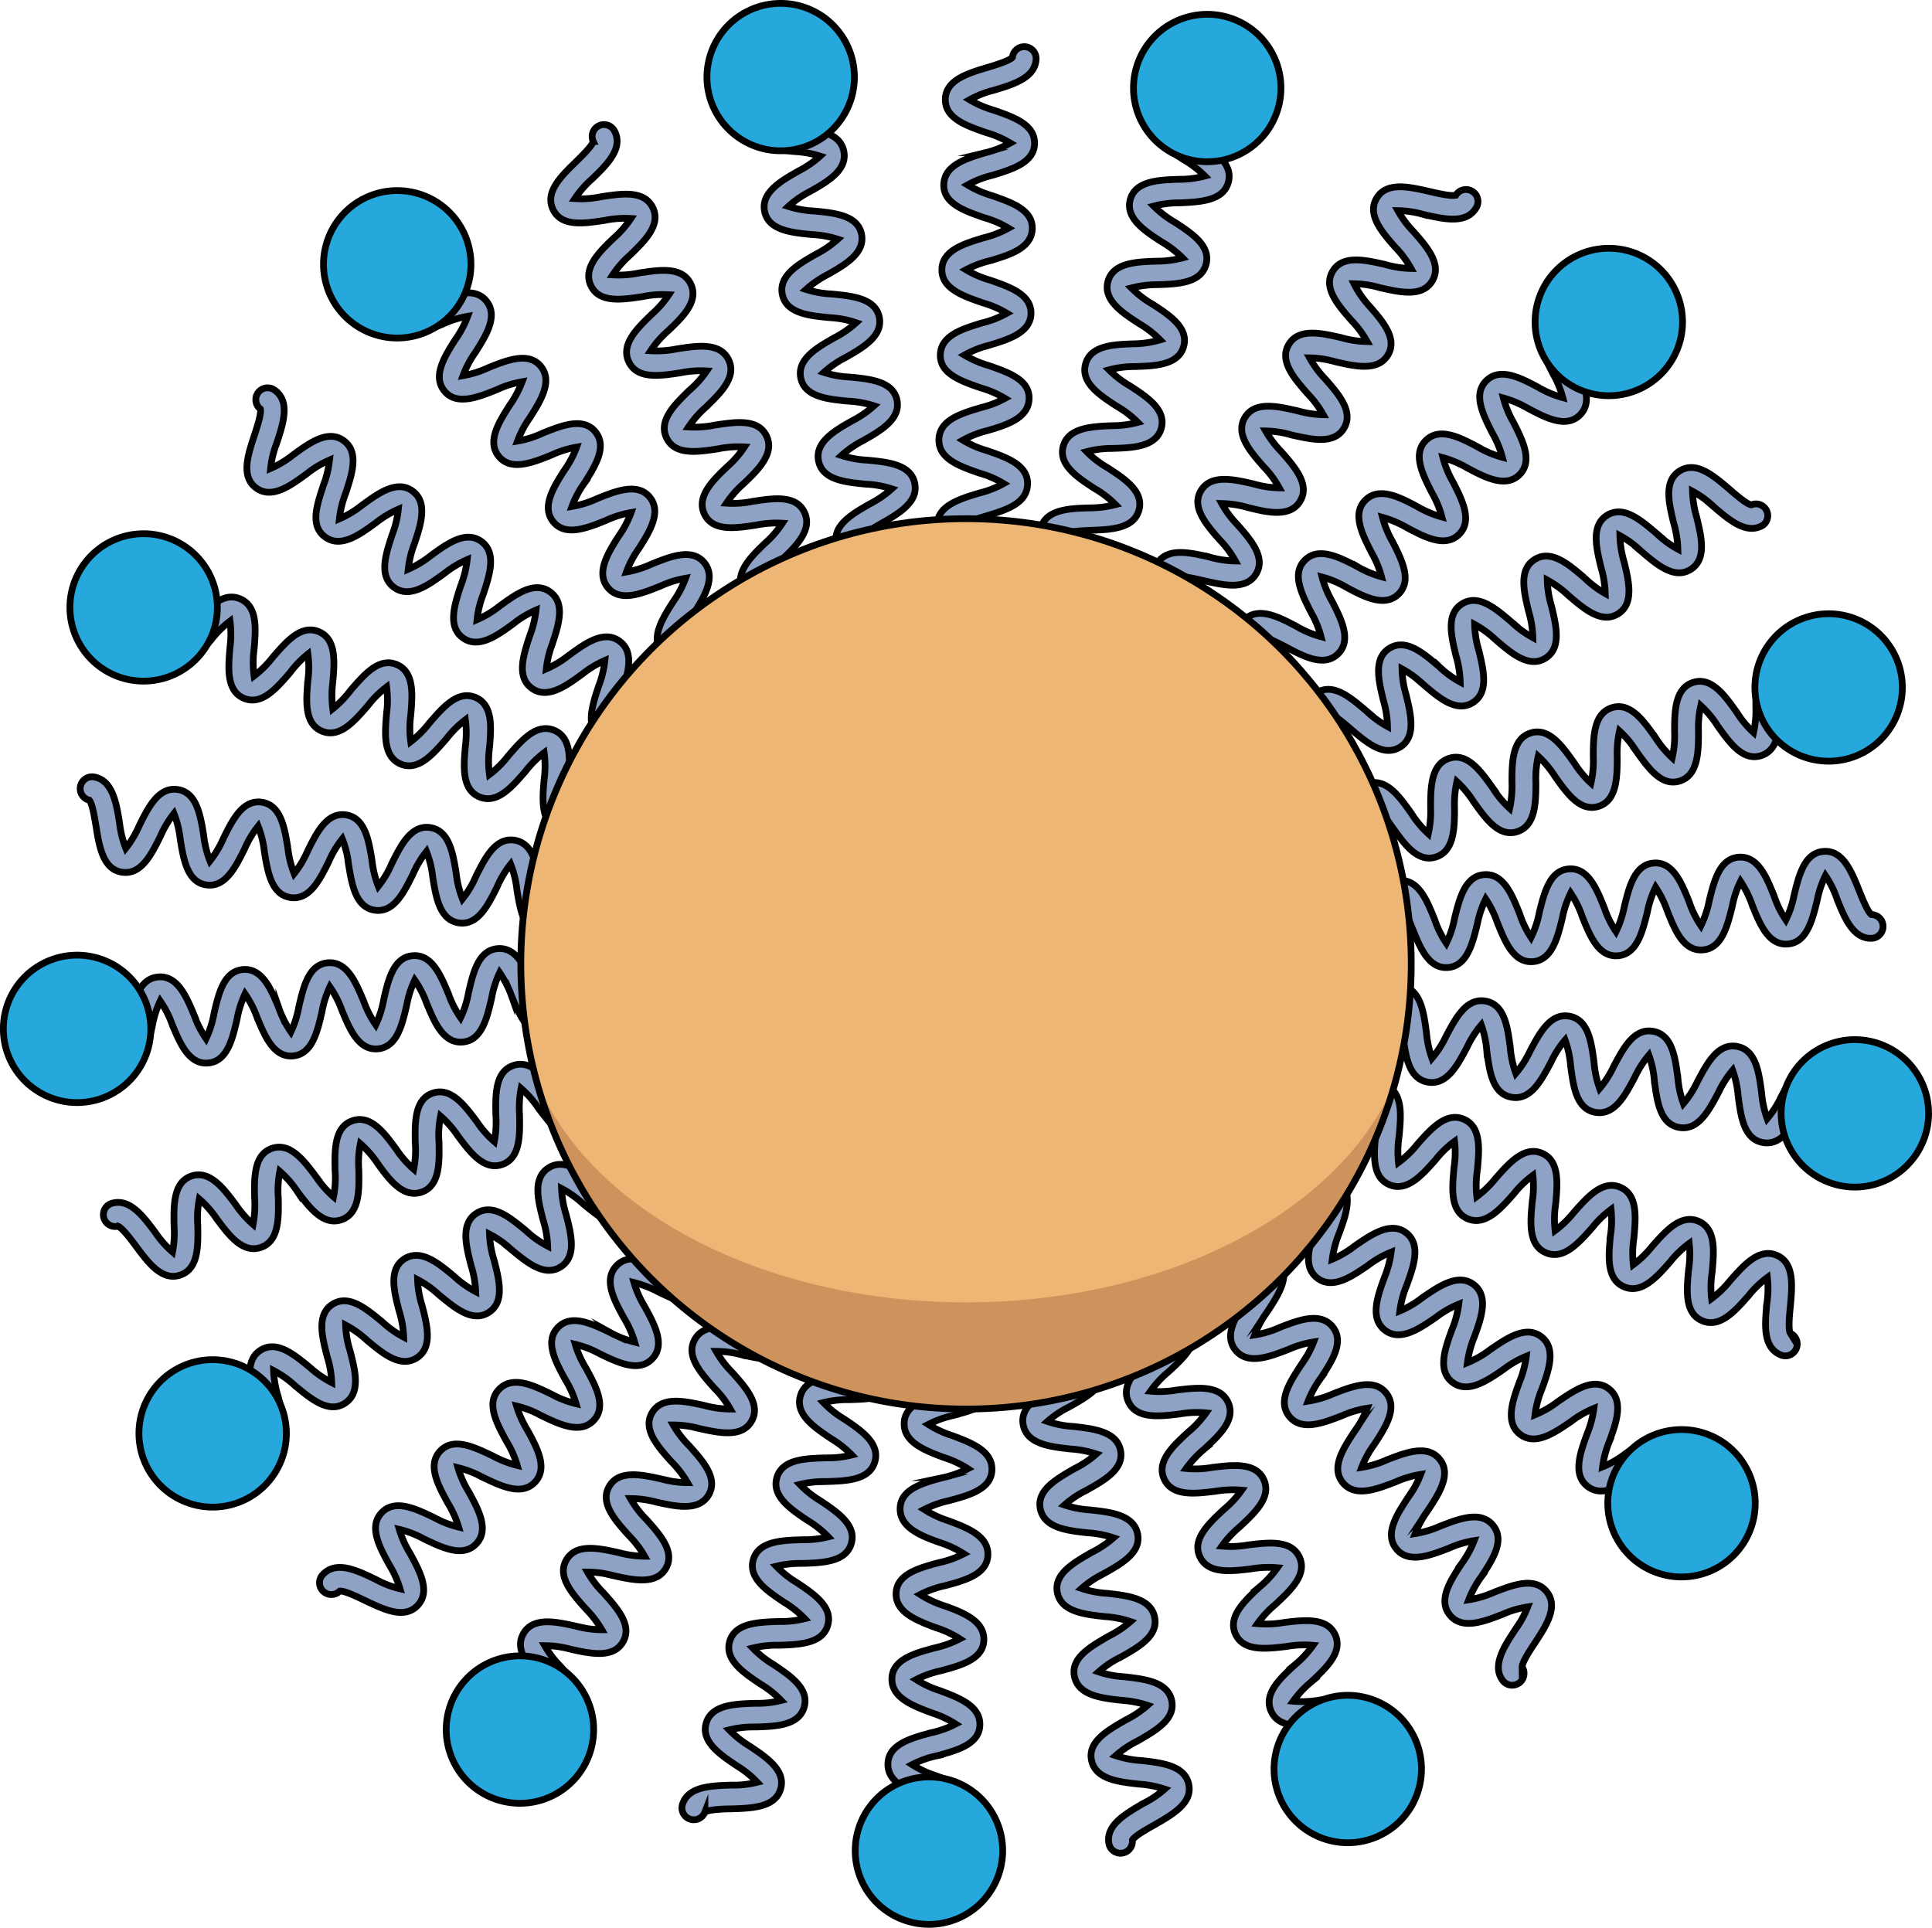
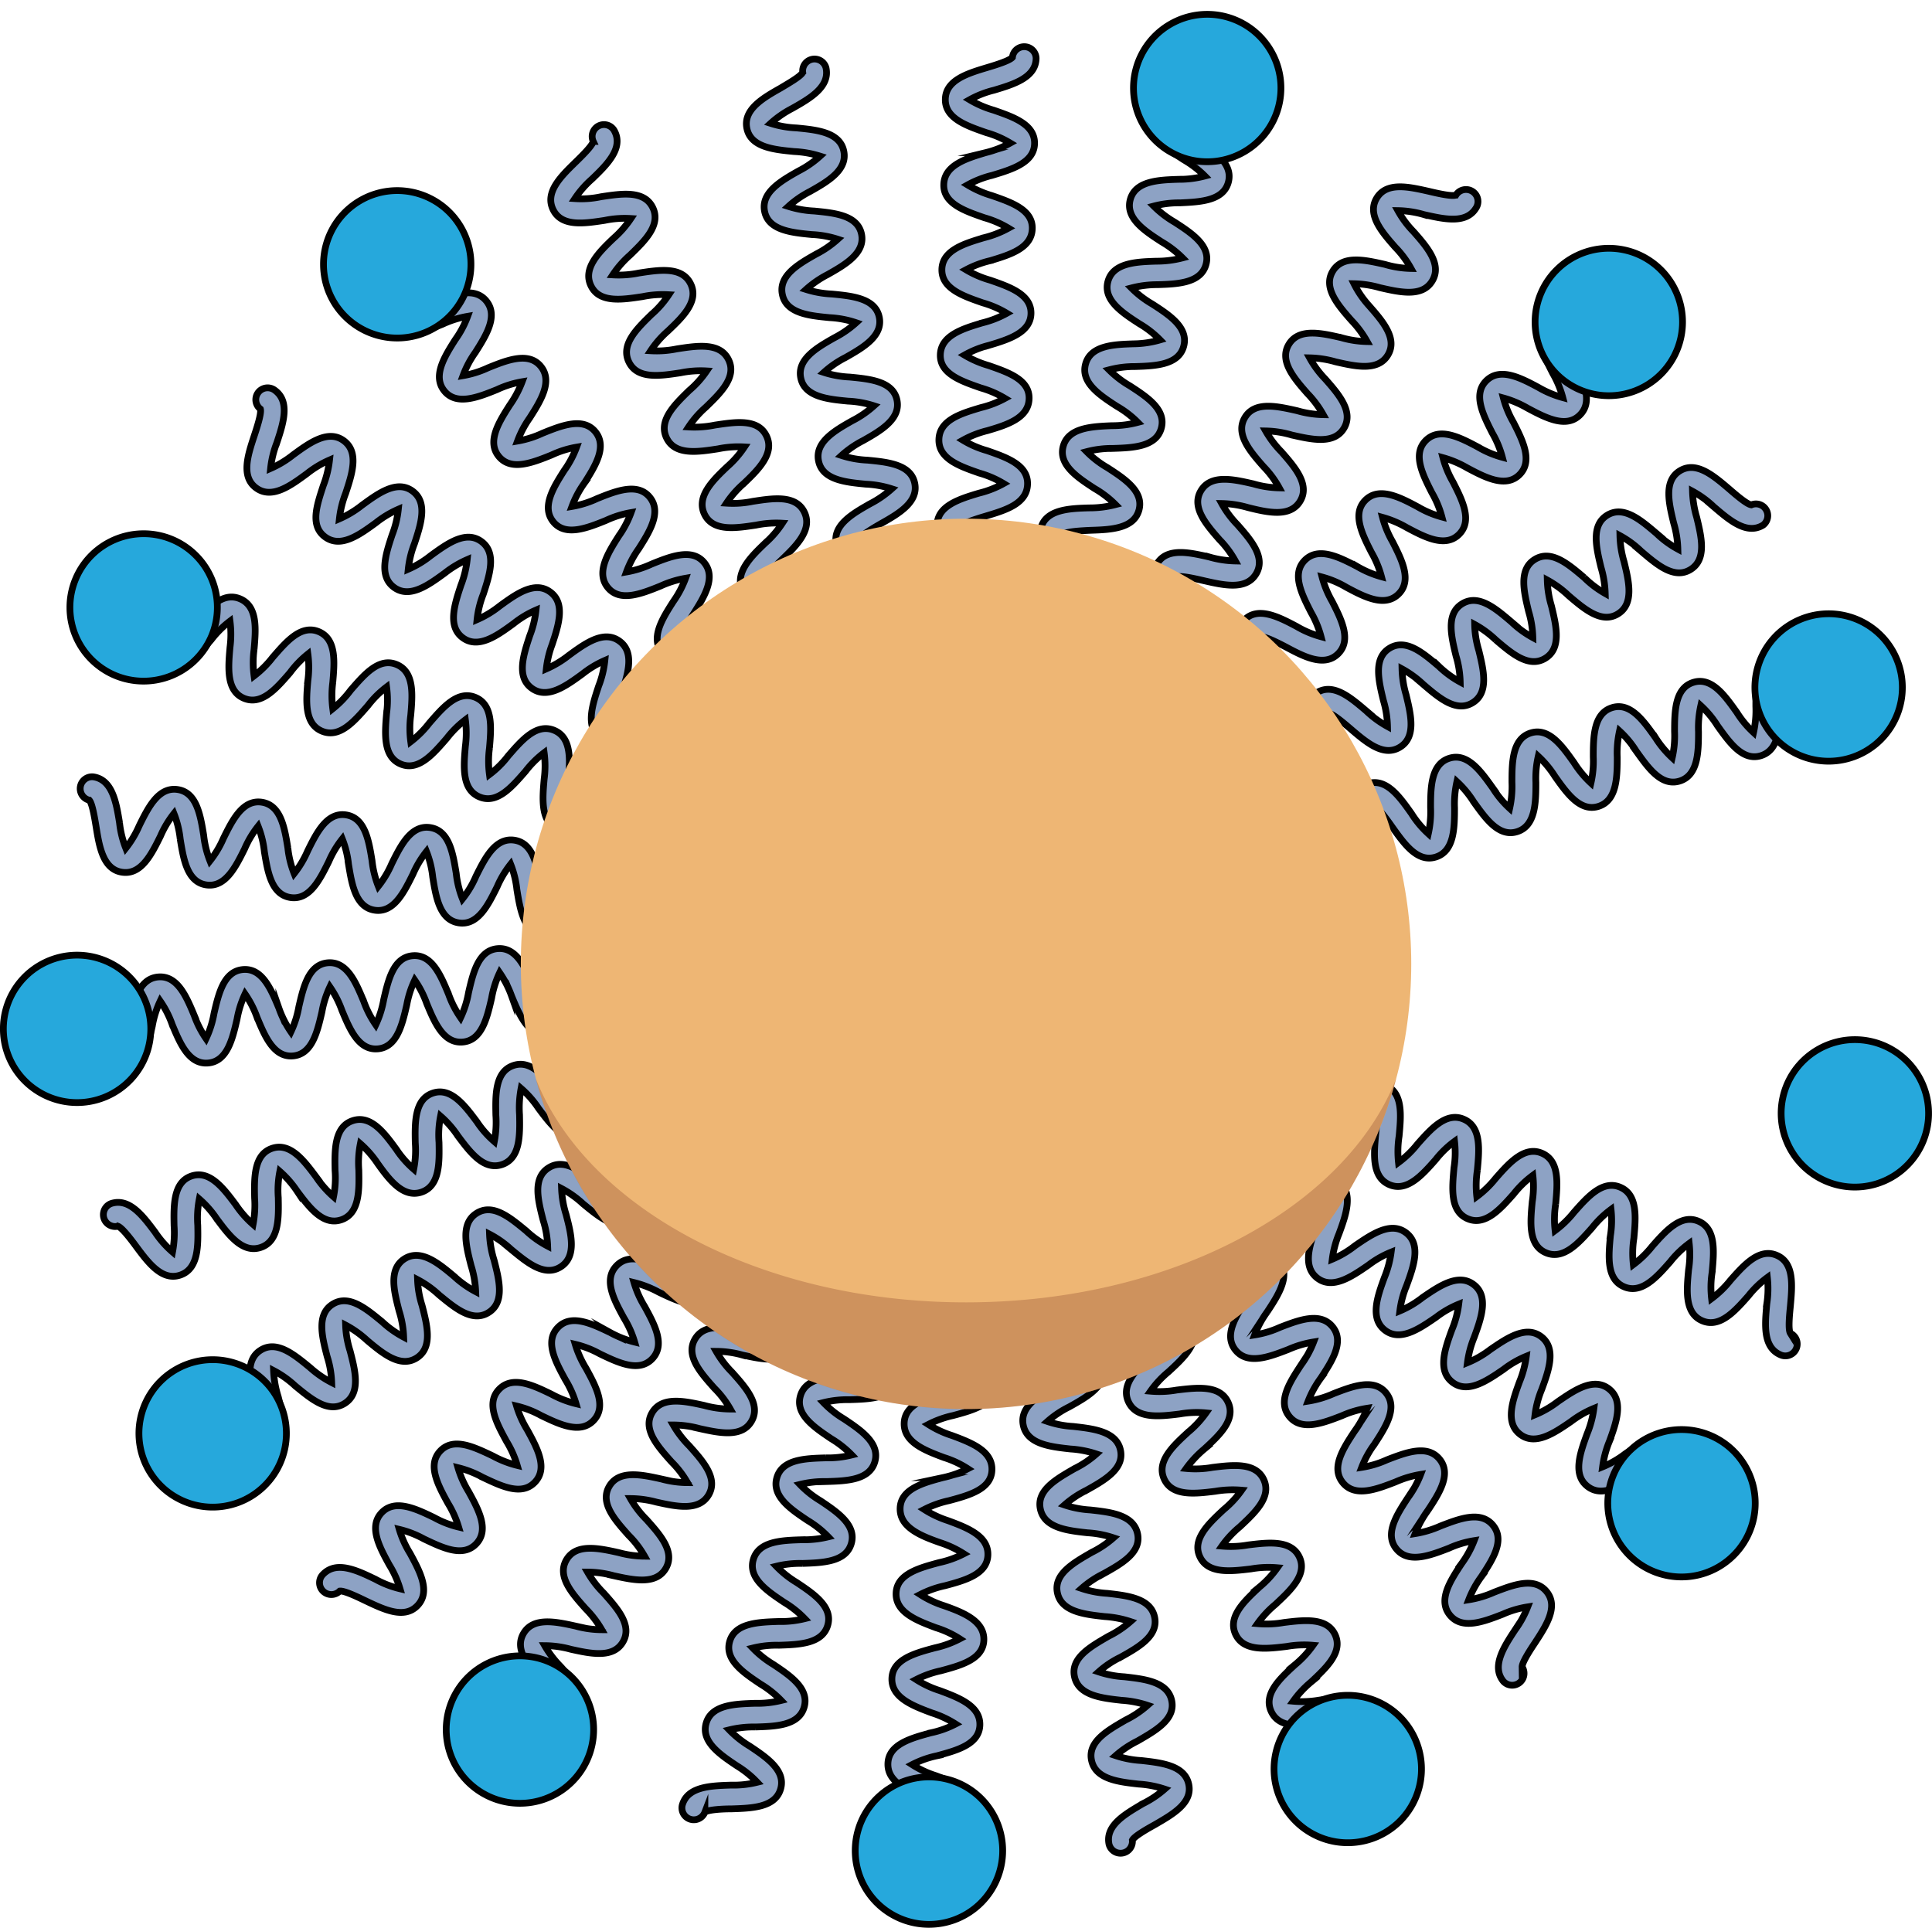
<svg xmlns="http://www.w3.org/2000/svg" id="Camada_1" data-name="Camada 1" width="286.45" height="285.83" viewBox="0 0 286.45 285.83">
  <title>elastin_like_polypeptide_transition</title>
  <path d="M172.15,86a1.76,1.76,0,0,1-.6-2.41c1.48-2.45,4.81-1.67,7.75-1a14.87,14.87,0,0,0,3.86.59,14.28,14.28,0,0,0-2.33-3.14c-2-2.28-4.24-4.86-2.76-7.3s4.8-1.67,7.74-1a14.63,14.63,0,0,0,3.86.6,14.53,14.53,0,0,0-2.32-3.14c-2-2.27-4.24-4.85-2.77-7.3s4.81-1.66,7.75-1a14.87,14.87,0,0,0,3.86.59,14.92,14.92,0,0,0-2.33-3.13c-2-2.28-4.24-4.86-2.77-7.3s4.81-1.67,7.75-1a14.87,14.87,0,0,0,3.86.59,15.21,15.21,0,0,0-2.33-3.14c-2-2.27-4.24-4.85-2.77-7.3s4.81-1.66,7.75-1a14.57,14.57,0,0,0,3.86.6,14.61,14.61,0,0,0-2.33-3.14c-2-2.27-4.24-4.85-2.76-7.3s4.8-1.66,7.74-1c1.19.28,3.36.79,4,.56a1.75,1.75,0,0,1,3,1.89c-1.47,2.45-4.8,1.66-7.74,1a14.52,14.52,0,0,0-3.86-.59,14.48,14.48,0,0,0,2.33,3.13c2,2.27,4.24,4.85,2.76,7.3s-4.81,1.67-7.75,1a14.81,14.81,0,0,0-3.85-.59A14.5,14.5,0,0,0,203,45.35c2,2.28,4.25,4.86,2.77,7.3s-4.81,1.67-7.75,1a14.87,14.87,0,0,0-3.85-.59,14.77,14.77,0,0,0,2.32,3.14c2,2.27,4.24,4.85,2.77,7.3s-4.81,1.66-7.75,1a14.51,14.51,0,0,0-3.86-.6A15,15,0,0,0,190,67c2,2.28,4.24,4.85,2.77,7.3S188,76,185,75.25a14.93,14.93,0,0,0-3.86-.59,14.52,14.52,0,0,0,2.33,3.14c2,2.27,4.24,4.85,2.76,7.3s-4.81,1.67-7.75,1c-1.18-.27-3.36-.79-4-.55A1.76,1.76,0,0,1,172.15,86Z" fill="#8da2c4" stroke="#000" stroke-miterlimit="10" />
  <path d="M194.67,105.11a1.74,1.74,0,0,1,.58-2.41c2.44-1.49,5,.74,7.32,2.71a15,15,0,0,0,3.15,2.31,14.63,14.63,0,0,0-.61-3.86c-.71-2.93-1.52-6.26.92-7.75s5,.74,7.32,2.71a14.73,14.73,0,0,0,3.15,2.31,14.68,14.68,0,0,0-.62-3.86c-.71-2.93-1.52-6.26.92-7.75s5,.75,7.32,2.72a14.64,14.64,0,0,0,3.15,2.3,14.56,14.56,0,0,0-.62-3.85c-.71-2.94-1.52-6.26.92-7.75s5,.74,7.32,2.71A14.73,14.73,0,0,0,238,88a15,15,0,0,0-.62-3.85c-.71-2.94-1.52-6.27.92-7.76s5,.75,7.32,2.72a14.48,14.48,0,0,0,3.15,2.31,15,15,0,0,0-.62-3.86c-.71-2.93-1.52-6.26.92-7.75s5,.74,7.32,2.71c.92.8,2.61,2.26,3.27,2.34a1.75,1.75,0,0,1,1.75,3c-2.44,1.49-5-.74-7.32-2.72a14.74,14.74,0,0,0-3.15-2.3,15,15,0,0,0,.62,3.85c.71,2.94,1.52,6.26-.92,7.76s-5-.75-7.32-2.72a14.45,14.45,0,0,0-3.14-2.31,14.63,14.63,0,0,0,.61,3.86c.72,2.93,1.52,6.26-.91,7.75s-5-.74-7.32-2.72a15,15,0,0,0-3.15-2.3,14.56,14.56,0,0,0,.62,3.85c.71,2.94,1.52,6.26-.92,7.75s-5-.74-7.32-2.71a14.73,14.73,0,0,0-3.15-2.31,14.28,14.28,0,0,0,.62,3.86c.71,2.93,1.52,6.26-.92,7.75s-5-.74-7.32-2.72a15.26,15.26,0,0,0-3.15-2.3,14.5,14.5,0,0,0,.61,3.85c.71,2.94,1.52,6.27-.92,7.76s-5-.74-7.32-2.72c-.92-.79-2.62-2.25-3.28-2.33A1.76,1.76,0,0,1,194.67,105.11Z" fill="#8da2c4" stroke="#000" stroke-miterlimit="10" />
-   <path d="M205.84,132.43a1.74,1.74,0,0,1,1.63-1.87c2.85-.2,4.12,3,5.24,5.79a14.43,14.43,0,0,0,1.73,3.5,14.38,14.38,0,0,0,1.23-3.71c.73-2.93,1.55-6.25,4.4-6.45s4.12,3,5.24,5.79A14.43,14.43,0,0,0,227,139a14.38,14.38,0,0,0,1.23-3.71c.73-2.93,1.55-6.25,4.4-6.45s4.12,3,5.24,5.79a14.43,14.43,0,0,0,1.73,3.5,15.24,15.24,0,0,0,1.23-3.7c.72-2.94,1.54-6.26,4.39-6.46s4.12,3,5.24,5.79a14.25,14.25,0,0,0,1.73,3.5,15.24,15.24,0,0,0,1.23-3.7c.72-2.93,1.54-6.26,4.39-6.46s4.12,3,5.24,5.79a14.25,14.25,0,0,0,1.73,3.5,14.42,14.42,0,0,0,1.23-3.7c.72-2.93,1.54-6.26,4.39-6.45s4.12,3,5.24,5.79c.45,1.13,1.28,3.2,1.83,3.58a1.76,1.76,0,0,1,.15,3.51c-2.85.19-4.12-3-5.24-5.79a14.25,14.25,0,0,0-1.73-3.5,14.82,14.82,0,0,0-1.23,3.7c-.72,2.93-1.54,6.26-4.39,6.45s-4.12-3-5.24-5.79a15.41,15.41,0,0,0-1.73-3.5,14.64,14.64,0,0,0-1.23,3.71c-.73,2.93-1.54,6.26-4.4,6.45s-4.12-3-5.23-5.79a15.41,15.41,0,0,0-1.73-3.5,14.64,14.64,0,0,0-1.23,3.71c-.73,2.93-1.55,6.25-4.4,6.45s-4.12-3-5.24-5.79a14.81,14.81,0,0,0-1.72-3.5,14.75,14.75,0,0,0-1.24,3.71c-.72,2.93-1.54,6.25-4.39,6.45s-4.12-3-5.24-5.79a15.2,15.2,0,0,0-1.73-3.5,14.8,14.8,0,0,0-1.24,3.7c-.72,2.94-1.54,6.26-4.39,6.46s-4.12-3-5.24-5.79c-.45-1.13-1.28-3.21-1.83-3.58A1.76,1.76,0,0,1,205.84,132.43Z" fill="#8da2c4" stroke="#000" stroke-miterlimit="10" />
  <path d="M203.13,161.82a1.75,1.75,0,0,1,2.31-.91c2.62,1.14,2.28,4.55,2,7.56a14.87,14.87,0,0,0-.09,3.9,14.69,14.69,0,0,0,2.81-2.72c2-2.26,4.26-4.83,6.88-3.69s2.28,4.55,2,7.55a14.9,14.9,0,0,0-.08,3.91,15,15,0,0,0,2.81-2.72c2-2.27,4.26-4.84,6.88-3.69s2.27,4.55,2,7.55a14.41,14.41,0,0,0-.08,3.9,14.88,14.88,0,0,0,2.8-2.71c2-2.27,4.26-4.84,6.88-3.7s2.27,4.55,2,7.55a14.48,14.48,0,0,0-.08,3.91,15,15,0,0,0,2.8-2.72c2-2.27,4.26-4.84,6.88-3.7s2.27,4.55,2,7.56a14.41,14.41,0,0,0-.08,3.9,15,15,0,0,0,2.8-2.72c2-2.26,4.26-4.83,6.88-3.69s2.27,4.55,2,7.55c-.12,1.21-.35,3.44,0,4a1.76,1.76,0,0,1-1.49,3.19c-2.62-1.15-2.28-4.55-2-7.56a14.83,14.83,0,0,0,.08-3.9,14.59,14.59,0,0,0-2.8,2.71c-2,2.27-4.26,4.84-6.88,3.7s-2.28-4.55-2-7.55a14.52,14.52,0,0,0,.09-3.91,14.69,14.69,0,0,0-2.81,2.72c-2,2.27-4.25,4.84-6.87,3.7s-2.28-4.55-2-7.56a14.45,14.45,0,0,0,.09-3.9,14.67,14.67,0,0,0-2.8,2.72c-2,2.26-4.26,4.83-6.88,3.69s-2.28-4.55-2-7.55a14.52,14.52,0,0,0,.09-3.91,14.69,14.69,0,0,0-2.81,2.72c-2,2.27-4.26,4.84-6.88,3.7s-2.27-4.55-2-7.56a14.41,14.41,0,0,0,.08-3.9,14.29,14.29,0,0,0-2.8,2.71c-2,2.27-4.26,4.84-6.88,3.7s-2.28-4.55-2-7.56c.12-1.21.35-3.43,0-4A1.75,1.75,0,0,1,203.13,161.82Z" fill="#8da2c4" stroke="#000" stroke-miterlimit="10" />
  <path d="M187.16,186.64a1.75,1.75,0,0,1,2.47.26c1.79,2.22-.08,5.09-1.74,7.61a14.62,14.62,0,0,0-1.87,3.43,14.41,14.41,0,0,0,3.74-1.12c2.82-1.09,6-2.32,7.81-.1s-.08,5.09-1.74,7.62a14.82,14.82,0,0,0-1.88,3.42,14.81,14.81,0,0,0,3.75-1.11c2.81-1.09,6-2.33,7.8-.11s-.08,5.09-1.73,7.62a14.45,14.45,0,0,0-1.88,3.42,14.41,14.41,0,0,0,3.74-1.12c2.82-1.09,6-2.32,7.81-.1s-.08,5.09-1.74,7.61a14.87,14.87,0,0,0-1.88,3.43,15,15,0,0,0,3.74-1.12c2.82-1.09,6-2.33,7.81-.1s-.08,5.08-1.74,7.61a14.57,14.57,0,0,0-1.87,3.42,14.75,14.75,0,0,0,3.74-1.11c2.82-1.09,6-2.33,7.81-.1s-.09,5.08-1.74,7.61c-.67,1-1.9,2.88-1.89,3.55a1.76,1.76,0,0,1-2.79,2.13c-1.79-2.22.08-5.08,1.74-7.61a15,15,0,0,0,1.88-3.42,14.63,14.63,0,0,0-3.74,1.11c-2.82,1.09-6,2.33-7.81.1s.08-5.08,1.74-7.61a14.75,14.75,0,0,0,1.87-3.42,14.41,14.41,0,0,0-3.74,1.12c-2.82,1.09-6,2.32-7.8.1s.08-5.09,1.73-7.61a14.5,14.5,0,0,0,1.88-3.43,15.24,15.24,0,0,0-3.74,1.12c-2.82,1.09-6,2.33-7.81.1s.08-5.08,1.74-7.61a15,15,0,0,0,1.88-3.42,14.69,14.69,0,0,0-3.75,1.11c-2.81,1.09-6,2.33-7.8.1s.08-5.08,1.73-7.61a14.5,14.5,0,0,0,1.88-3.43A15.24,15.24,0,0,0,191,200.1c-2.82,1.09-6,2.32-7.81.1s.08-5.09,1.73-7.61c.67-1,1.9-2.89,1.89-3.56A1.74,1.74,0,0,1,187.16,186.64Z" fill="#8da2c4" stroke="#000" stroke-miterlimit="10" />
  <path d="M161.53,201.27a1.76,1.76,0,0,1,2.07,1.38c.57,2.8-2.42,4.47-5.06,5.95a14.55,14.55,0,0,0-3.24,2.17,14.3,14.3,0,0,0,3.83.74c3,.34,6.41.72,7,3.52s-2.42,4.47-5.06,5.95a14.55,14.55,0,0,0-3.24,2.17,14.53,14.53,0,0,0,3.83.74c3,.33,6.4.71,7,3.52s-2.42,4.47-5.05,5.94a14.88,14.88,0,0,0-3.25,2.18,14.73,14.73,0,0,0,3.83.73c3,.34,6.41.72,7,3.52s-2.42,4.47-5.06,5.95a13.9,13.9,0,0,0-3.24,2.17,14.56,14.56,0,0,0,3.83.73c3,.34,6.4.72,7,3.52s-2.42,4.47-5.06,6a14.68,14.68,0,0,0-3.24,2.17,14.64,14.64,0,0,0,3.83.73c3,.34,6.41.72,7,3.52s-2.42,4.47-5.05,6c-1.06.59-3,1.68-3.31,2.28a1.76,1.76,0,0,1-3.46.6c-.57-2.8,2.42-4.47,5-6a14.88,14.88,0,0,0,3.25-2.17,15.12,15.12,0,0,0-3.84-.74c-3-.33-6.4-.71-7-3.51s2.42-4.47,5.06-6a14.55,14.55,0,0,0,3.24-2.17,15,15,0,0,0-3.83-.74c-3-.33-6.4-.71-7-3.51s2.42-4.47,5.05-6a14.88,14.88,0,0,0,3.25-2.17,15.13,15.13,0,0,0-3.83-.74c-3-.33-6.41-.71-7-3.51s2.42-4.47,5.06-6a14.88,14.88,0,0,0,3.25-2.17,14.7,14.7,0,0,0-3.84-.74c-3-.33-6.4-.71-7-3.52s2.42-4.47,5.06-6a14.55,14.55,0,0,0,3.24-2.17,15,15,0,0,0-3.83-.74c-3-.33-6.41-.71-7-3.51s2.42-4.48,5.06-6c1.06-.59,3-1.68,3.31-2.28A1.77,1.77,0,0,1,161.53,201.27Z" fill="#8da2c4" stroke="#000" stroke-miterlimit="10" />
  <path d="M132,202.43a1.75,1.75,0,0,1,1.2,2.17c-.79,2.75-4.21,2.85-7.23,2.94a14.9,14.9,0,0,0-3.88.43,14.52,14.52,0,0,0,3.06,2.43c2.51,1.68,5.35,3.59,4.56,6.34s-4.21,2.85-7.23,2.94a14.9,14.9,0,0,0-3.88.43,14.58,14.58,0,0,0,3.06,2.43c2.5,1.68,5.35,3.59,4.56,6.33s-4.22,2.85-7.24,2.95a14.62,14.62,0,0,0-3.88.42,14.78,14.78,0,0,0,3.06,2.43c2.51,1.68,5.36,3.59,4.56,6.33s-4.21,2.85-7.23,2.95a14.62,14.62,0,0,0-3.88.42,14.78,14.78,0,0,0,3.06,2.43c2.51,1.68,5.35,3.59,4.56,6.33s-4.21,2.85-7.23,2.94a15,15,0,0,0-3.88.43,14.78,14.78,0,0,0,3.06,2.43c2.51,1.68,5.35,3.59,4.56,6.33s-4.21,2.85-7.23,2.95c-1.21,0-3.45.1-4,.49a1.76,1.76,0,0,1-3.35-1.06c.79-2.75,4.22-2.85,7.23-2.95a14.52,14.52,0,0,0,3.88-.42,14.43,14.43,0,0,0-3-2.43c-2.51-1.68-5.36-3.59-4.57-6.33s4.22-2.85,7.24-2.95a14.62,14.62,0,0,0,3.88-.42,14.78,14.78,0,0,0-3.06-2.43c-2.51-1.68-5.36-3.59-4.57-6.33s4.22-2.85,7.24-2.95a14.62,14.62,0,0,0,3.88-.42,14.78,14.78,0,0,0-3.06-2.43c-2.51-1.68-5.36-3.59-4.56-6.33s4.21-2.85,7.23-2.94a15,15,0,0,0,3.88-.43,14.78,14.78,0,0,0-3.06-2.43c-2.51-1.68-5.35-3.59-4.56-6.34s4.21-2.85,7.23-2.94a14.53,14.53,0,0,0,3.88-.43,14.83,14.83,0,0,0-3.06-2.42c-2.51-1.69-5.35-3.59-4.56-6.34s4.21-2.85,7.23-2.95c1.22,0,3.45-.1,4-.49A1.76,1.76,0,0,1,132,202.43Z" fill="#8da2c4" stroke="#000" stroke-miterlimit="10" />
  <path d="M105.35,189.83a1.75,1.75,0,0,1,.06,2.48c-2,2.07-5,.59-7.77-.73A15.29,15.29,0,0,0,94,190.17a14.68,14.68,0,0,0,1.59,3.57c1.45,2.65,3.09,5.66,1.12,7.73s-5.06.58-7.78-.73a14.34,14.34,0,0,0-3.64-1.41,14.93,14.93,0,0,0,1.6,3.56c1.45,2.65,3.09,5.66,1.12,7.73s-5.06.58-7.78-.73a14.34,14.34,0,0,0-3.64-1.41,15.11,15.11,0,0,0,1.6,3.56c1.45,2.65,3.09,5.65,1.12,7.73s-5,.58-7.77-.73a14.94,14.94,0,0,0-3.64-1.42,14.68,14.68,0,0,0,1.59,3.57c1.45,2.65,3.09,5.65,1.12,7.72s-5,.59-7.77-.73a14.48,14.48,0,0,0-3.64-1.41,14.54,14.54,0,0,0,1.6,3.56c1.44,2.65,3.08,5.66,1.11,7.73s-5,.58-7.77-.73c-1.09-.53-3.11-1.5-3.77-1.41a1.75,1.75,0,0,1-2.48-2.48c2-2.07,5.06-.58,7.78.73a14.48,14.48,0,0,0,3.64,1.41,14.54,14.54,0,0,0-1.6-3.56c-1.45-2.65-3.09-5.66-1.12-7.73s5.06-.58,7.78.73A14.34,14.34,0,0,0,68,226.43a14.93,14.93,0,0,0-1.6-3.56c-1.45-2.65-3.09-5.66-1.12-7.73s5-.58,7.77.73a14.94,14.94,0,0,0,3.64,1.42,14.68,14.68,0,0,0-1.59-3.57C73.66,211.07,72,208.07,74,206s5.05-.59,7.77.73a14.87,14.87,0,0,0,3.64,1.41,14.68,14.68,0,0,0-1.59-3.57c-1.45-2.65-3.09-5.65-1.12-7.72s5-.59,7.77.73A14.87,14.87,0,0,0,94.1,199a14.68,14.68,0,0,0-1.59-3.57c-1.45-2.65-3.09-5.65-1.12-7.73s5-.58,7.77.73c1.1.53,3.11,1.5,3.77,1.41A1.76,1.76,0,0,1,105.35,189.83Z" fill="#8da2c4" stroke="#000" stroke-miterlimit="10" />
  <path d="M87.49,166.33a1.75,1.75,0,0,1-1.09,2.23c-2.7.93-4.75-1.81-6.56-4.23a14.6,14.6,0,0,0-2.58-2.94,15.17,15.17,0,0,0-.23,3.9c.06,3,.13,6.45-2.58,7.38s-4.75-1.82-6.56-4.24a14.53,14.53,0,0,0-2.57-2.93,14.22,14.22,0,0,0-.23,3.89c.06,3,.12,6.45-2.58,7.37S57.76,175,56,172.53a14.9,14.9,0,0,0-2.57-2.94,14.32,14.32,0,0,0-.23,3.9c.06,3,.12,6.44-2.58,7.37s-4.75-1.81-6.56-4.23a14.9,14.9,0,0,0-2.57-2.94,14.29,14.29,0,0,0-.23,3.9c.06,3,.13,6.44-2.58,7.37s-4.75-1.82-6.55-4.24a14.83,14.83,0,0,0-2.58-2.93,14.67,14.67,0,0,0-.23,3.9c.06,3,.13,6.44-2.58,7.37s-4.75-1.82-6.55-4.24c-.73-1-2.07-2.76-2.7-3a1.76,1.76,0,0,1-1.05-3.35c2.71-.92,4.75,1.82,6.56,4.24a14.55,14.55,0,0,0,2.58,2.93,15.05,15.05,0,0,0,.23-3.89c-.06-3-.13-6.45,2.57-7.37s4.75,1.81,6.56,4.23a14.92,14.92,0,0,0,2.58,2.94,15.17,15.17,0,0,0,.23-3.9c-.06-3-.13-6.44,2.57-7.37s4.75,1.81,6.56,4.24a14.81,14.81,0,0,0,2.57,2.93,14.26,14.26,0,0,0,.23-3.9c-.06-3-.13-6.44,2.58-7.37S57,168,58.77,170.43a14.53,14.53,0,0,0,2.57,2.93,14.26,14.26,0,0,0,.23-3.9c-.06-3-.12-6.44,2.58-7.37s4.75,1.82,6.56,4.24a14.25,14.25,0,0,0,2.58,2.93,15.1,15.1,0,0,0,.23-3.9c-.06-3-.13-6.44,2.58-7.37s4.75,1.82,6.56,4.24c.72,1,2.06,2.76,2.69,3A1.76,1.76,0,0,1,87.49,166.33Z" fill="#8da2c4" stroke="#000" stroke-miterlimit="10" />
  <path d="M82.5,137.25a1.75,1.75,0,0,1-2,1.47c-2.82-.42-3.37-3.8-3.86-6.79a14.48,14.48,0,0,0-.93-3.79,14.88,14.88,0,0,0-2,3.35c-1.34,2.71-2.86,5.78-5.69,5.35s-3.38-3.8-3.86-6.78a14.46,14.46,0,0,0-.93-3.8,14.88,14.88,0,0,0-2,3.35c-1.34,2.71-2.86,5.78-5.68,5.35s-3.38-3.8-3.87-6.78a14.38,14.38,0,0,0-.93-3.79,14.8,14.8,0,0,0-2,3.35c-1.34,2.7-2.86,5.77-5.69,5.34s-3.37-3.8-3.86-6.78a14.48,14.48,0,0,0-.93-3.79,14.8,14.8,0,0,0-2,3.35c-1.34,2.7-2.86,5.77-5.69,5.35s-3.37-3.81-3.86-6.79a14.48,14.48,0,0,0-.93-3.79,15,15,0,0,0-2,3.35c-1.34,2.71-2.86,5.77-5.69,5.35s-3.38-3.81-3.86-6.79c-.2-1.2-.55-3.4-1-3.89a1.76,1.76,0,0,1,.61-3.46c2.83.43,3.38,3.81,3.87,6.79a14.48,14.48,0,0,0,.93,3.79,15,15,0,0,0,2-3.35c1.34-2.71,2.86-5.77,5.69-5.35s3.37,3.81,3.86,6.79a14.48,14.48,0,0,0,.93,3.79,14.88,14.88,0,0,0,2-3.35c1.34-2.71,2.86-5.78,5.69-5.35s3.37,3.8,3.86,6.79a14.48,14.48,0,0,0,.93,3.79,14.88,14.88,0,0,0,2-3.35c1.34-2.71,2.86-5.78,5.69-5.35s3.38,3.8,3.86,6.78a14.56,14.56,0,0,0,.93,3.8,14.74,14.74,0,0,0,2-3.36c1.34-2.7,2.86-5.77,5.69-5.34s3.37,3.8,3.86,6.78a14.38,14.38,0,0,0,.93,3.79,14.44,14.44,0,0,0,2-3.35c1.35-2.7,2.87-5.77,5.69-5.35s3.38,3.81,3.87,6.79c.19,1.2.55,3.41,1,3.89A1.76,1.76,0,0,1,82.5,137.25Z" fill="#8da2c4" stroke="#000" stroke-miterlimit="10" />
  <path d="M91.51,109.14a1.77,1.77,0,0,1-2.46.39c-2.31-1.69-1.24-4.94-.29-7.81a14.56,14.56,0,0,0,.92-3.79,14.84,14.84,0,0,0-3.32,2c-2.44,1.78-5.21,3.8-7.52,2.12s-1.24-4.93-.29-7.8a14.56,14.56,0,0,0,.92-3.79,14.48,14.48,0,0,0-3.32,2c-2.44,1.78-5.21,3.8-7.52,2.12s-1.24-4.94-.29-7.8a15,15,0,0,0,.93-3.8,15,15,0,0,0-3.33,2c-2.44,1.78-5.2,3.8-7.51,2.12s-1.24-4.93-.29-7.8a14.56,14.56,0,0,0,.92-3.79,14.84,14.84,0,0,0-3.32,2c-2.44,1.78-5.2,3.8-7.52,2.12S47,74.87,47.93,72a15,15,0,0,0,.93-3.79,14.88,14.88,0,0,0-3.33,2C43.1,72,40.33,74.05,38,72.37s-1.24-4.93-.29-7.8c.38-1.16,1.08-3.28.9-3.92a1.75,1.75,0,0,1,2.14-2.78c2.31,1.68,1.24,4.93.29,7.8a14.47,14.47,0,0,0-.92,3.79,14.84,14.84,0,0,0,3.32-2c2.44-1.79,5.21-3.81,7.52-2.12s1.24,4.93.29,7.8a14.94,14.94,0,0,0-.93,3.79,14.88,14.88,0,0,0,3.33-2c2.44-1.79,5.2-3.81,7.51-2.12s1.24,4.93.29,7.8a14.47,14.47,0,0,0-.92,3.79,14.56,14.56,0,0,0,3.32-2c2.44-1.78,5.2-3.8,7.51-2.12s1.24,4.94.3,7.81a14.53,14.53,0,0,0-.93,3.79,14.81,14.81,0,0,0,3.33-2c2.44-1.78,5.2-3.8,7.51-2.11s1.24,4.93.29,7.8A14.56,14.56,0,0,0,81,99.18a15.11,15.11,0,0,0,3.33-2c2.43-1.78,5.2-3.8,7.51-2.12s1.24,4.93.29,7.8c-.38,1.16-1.08,3.28-.9,3.92A1.77,1.77,0,0,1,91.51,109.14Z" fill="#8da2c4" stroke="#000" stroke-miterlimit="10" />
  <path d="M112.47,88.37a1.75,1.75,0,0,1-2.35-.79c-1.28-2.56,1.18-5,3.34-7.06A14.6,14.6,0,0,0,116,77.58a14.86,14.86,0,0,0-3.89.28c-3,.45-6.38,1-7.65-1.59s1.18-5,3.35-7.06a14.6,14.6,0,0,0,2.57-2.94,14.94,14.94,0,0,0-3.9.28c-3,.46-6.37,1-7.64-1.59s1.18-4.95,3.34-7.06A14.31,14.31,0,0,0,104.78,55a14.86,14.86,0,0,0-3.89.28c-3,.45-6.37,1-7.64-1.59s1.18-4.95,3.34-7.06a14.31,14.31,0,0,0,2.57-2.93,14.86,14.86,0,0,0-3.89.28c-3,.45-6.37,1-7.64-1.59s1.18-5,3.34-7.06a14.85,14.85,0,0,0,2.57-2.93,14.44,14.44,0,0,0-3.89.28c-3,.45-6.37,1-7.64-1.59s1.18-4.95,3.34-7.06c.87-.85,2.47-2.41,2.61-3.06a1.75,1.75,0,0,1,3.18-1.48C92.42,22,90,24.41,87.8,26.52a14.85,14.85,0,0,0-2.57,2.93,14,14,0,0,0,3.89-.28c3-.45,6.37-1,7.65,1.59s-1.18,4.95-3.35,7.06a14.6,14.6,0,0,0-2.57,2.94,14.86,14.86,0,0,0,3.89-.28c3-.46,6.37-1,7.65,1.59s-1.18,4.94-3.35,7a14.6,14.6,0,0,0-2.57,2.94,14.86,14.86,0,0,0,3.89-.28c3-.46,6.37-1,7.65,1.59s-1.18,4.94-3.35,7.05a14.6,14.6,0,0,0-2.57,2.94,15,15,0,0,0,3.9-.28c3-.45,6.37-1,7.64,1.59s-1.18,5-3.34,7.06a14.62,14.62,0,0,0-2.58,2.93,14.46,14.46,0,0,0,3.9-.27c3-.46,6.37-1,7.64,1.59s-1.18,5-3.34,7.06c-.87.85-2.47,2.41-2.61,3.06A1.76,1.76,0,0,1,112.47,88.37Z" fill="#8da2c4" stroke="#000" stroke-miterlimit="10" />
  <path d="M140.66,79.62a1.74,1.74,0,0,1-1.72-1.78c.05-2.86,3.33-3.85,6.22-4.72a14.62,14.62,0,0,0,3.64-1.42,14.62,14.62,0,0,0-3.59-1.55c-2.86-1-6.09-2.09-6-5s3.33-3.84,6.22-4.71A14.62,14.62,0,0,0,149,59.07a14.71,14.71,0,0,0-3.58-1.55c-2.86-1-6.1-2.08-6-4.94s3.33-3.84,6.23-4.71a14.69,14.69,0,0,0,3.63-1.42,14.71,14.71,0,0,0-3.58-1.55c-2.86-1-6.1-2.08-6.05-4.94s3.34-3.84,6.23-4.71a14.78,14.78,0,0,0,3.64-1.42,14.62,14.62,0,0,0-3.59-1.55c-2.86-1-6.1-2.08-6-4.94s3.33-3.84,6.22-4.71a14.62,14.62,0,0,0,3.64-1.42,14.71,14.71,0,0,0-3.58-1.55c-2.86-1-6.1-2.08-6.05-4.94s3.33-3.84,6.22-4.71c1.17-.35,3.31-1,3.73-1.51a1.76,1.76,0,0,1,3.51.15c-.05,2.86-3.33,3.85-6.23,4.72a14.53,14.53,0,0,0-3.63,1.42,15.1,15.1,0,0,0,3.58,1.55c2.86,1,6.1,2.08,6.05,4.94S150,25.12,147.1,26a14.62,14.62,0,0,0-3.64,1.42A15,15,0,0,0,147.05,29c2.86,1,6.1,2.08,6,4.94s-3.33,3.84-6.22,4.71A14.62,14.62,0,0,0,143.23,40a14.72,14.72,0,0,0,3.58,1.54c2.86,1,6.1,2.09,6.05,4.94s-3.33,3.85-6.22,4.72A14.62,14.62,0,0,0,143,52.65a15.1,15.1,0,0,0,3.58,1.55c2.86,1,6.1,2.08,6,4.94S149.3,63,146.4,63.85a14.53,14.53,0,0,0-3.63,1.42,14.37,14.37,0,0,0,3.58,1.55c2.86,1,6.1,2.09,6,5s-3.33,3.84-6.22,4.71c-1.16.35-3.31,1-3.73,1.51A1.74,1.74,0,0,1,140.66,79.62Z" fill="#8da2c4" stroke="#000" stroke-miterlimit="10" />
  <path d="M184.52,94.39a1.76,1.76,0,0,1,0-2.49c2-2,5.07-.43,7.75,1a14.66,14.66,0,0,0,3.6,1.51,14.73,14.73,0,0,0-1.49-3.61c-1.37-2.69-2.93-5.74-.9-7.75s5.07-.44,7.75.95a14.89,14.89,0,0,0,3.6,1.52,14.73,14.73,0,0,0-1.49-3.61c-1.37-2.69-2.92-5.75-.89-7.76s5.06-.44,7.75,1a14.6,14.6,0,0,0,3.59,1.51,14.67,14.67,0,0,0-1.49-3.6c-1.37-2.7-2.92-5.75-.89-7.76s5.06-.44,7.75,1a14.6,14.6,0,0,0,3.59,1.51,14.67,14.67,0,0,0-1.49-3.6c-1.37-2.7-2.92-5.75-.89-7.76s5.06-.44,7.74,1a14.82,14.82,0,0,0,3.6,1.51,14.67,14.67,0,0,0-1.49-3.6c-1.37-2.7-2.92-5.75-.89-7.76s5.06-.44,7.74,1c1.08.56,3.07,1.59,3.73,1.52a1.76,1.76,0,0,1,2.41,2.56c-2,2-5.07.43-7.75-1a14.89,14.89,0,0,0-3.6-1.52,14.73,14.73,0,0,0,1.49,3.61c1.37,2.69,2.92,5.74.9,7.76s-5.07.43-7.75-1a15.3,15.3,0,0,0-3.6-1.52,14.57,14.57,0,0,0,1.49,3.61c1.37,2.69,2.92,5.75.9,7.76s-5.07.43-7.75-1a15.3,15.3,0,0,0-3.6-1.52,14.57,14.57,0,0,0,1.49,3.61c1.37,2.69,2.93,5.74.9,7.76s-5.07.43-7.75-1a15.3,15.3,0,0,0-3.6-1.52,14.78,14.78,0,0,0,1.49,3.62c1.37,2.69,2.92,5.74.89,7.75s-5.06.44-7.74-1a14.5,14.5,0,0,0-3.6-1.52,14.73,14.73,0,0,0,1.49,3.61c1.37,2.69,2.92,5.74.89,7.76s-5.07.44-7.75-1c-1.08-.56-3.07-1.59-3.73-1.51A1.75,1.75,0,0,1,184.52,94.39Z" fill="#8da2c4" stroke="#000" stroke-miterlimit="10" />
  <path id="changecolor" d="M230.76,55.43A10.93,10.93,0,1,0,230.82,40,10.93,10.93,0,0,0,230.76,55.43Z" fill="#26a8dc" stroke="#000" stroke-linecap="round" stroke-linejoin="round" />
  <path d="M201.68,118.39a1.77,1.77,0,0,1,1.16-2.2c2.73-.85,4.7,2,6.43,4.43a14.49,14.49,0,0,0,2.5,3,15,15,0,0,0,.34-3.89c0-3,.06-6.45,2.79-7.3s4.7,2,6.44,4.43a14.35,14.35,0,0,0,2.49,3,15,15,0,0,0,.34-3.89c0-3,.06-6.44,2.79-7.29s4.7,2,6.43,4.43a15,15,0,0,0,2.49,3,14.46,14.46,0,0,0,.35-3.88c0-3,.05-6.45,2.78-7.3s4.7,2,6.43,4.43a15,15,0,0,0,2.49,3,14.46,14.46,0,0,0,.35-3.88c0-3,.05-6.45,2.78-7.3s4.7,2,6.44,4.43a14.43,14.43,0,0,0,2.49,3,15,15,0,0,0,.34-3.89c0-3,.06-6.45,2.79-7.3s4.69,2,6.43,4.43c.7,1,2,2.82,2.6,3.06a1.76,1.76,0,0,1,1,3.38c-2.73.85-4.7-2-6.43-4.42a14.8,14.8,0,0,0-2.49-3,14.5,14.5,0,0,0-.35,3.89c0,3-.06,6.44-2.79,7.29s-4.69-2-6.43-4.42a14.48,14.48,0,0,0-2.49-3,15,15,0,0,0-.34,3.89c0,3-.06,6.44-2.79,7.29s-4.69-2-6.43-4.42a14.48,14.48,0,0,0-2.49-3,15,15,0,0,0-.34,3.89c0,3-.06,6.44-2.79,7.29s-4.7-2-6.43-4.43a15,15,0,0,0-2.49-3,14.5,14.5,0,0,0-.35,3.89c0,3-.06,6.44-2.79,7.29s-4.69-2-6.43-4.42a14.8,14.8,0,0,0-2.49-3,14.92,14.92,0,0,0-.35,3.89c0,3-.05,6.44-2.79,7.29s-4.69-2-6.43-4.42c-.7-1-2-2.83-2.61-3.07A1.76,1.76,0,0,1,201.68,118.39Z" fill="#8da2c4" stroke="#000" stroke-miterlimit="10" />
  <path id="changecolor-2" data-name="changecolor" d="M260.69,105.19a10.93,10.93,0,1,0,7.19-13.69A10.93,10.93,0,0,0,260.69,105.19Z" fill="#26a8dc" stroke="#000" stroke-linecap="round" stroke-linejoin="round" />
-   <path d="M205.83,147.61a1.75,1.75,0,0,1,2-1.41c2.81.5,3.26,3.9,3.66,6.89a15,15,0,0,0,.82,3.82,14.86,14.86,0,0,0,2.11-3.29c1.42-2.67,3-5.69,5.84-5.18s3.27,3.9,3.66,6.89a15,15,0,0,0,.82,3.82,14.86,14.86,0,0,0,2.11-3.29c1.42-2.67,3-5.69,5.84-5.18s3.26,3.9,3.66,6.89a14.62,14.62,0,0,0,.82,3.82,14.85,14.85,0,0,0,2.1-3.29c1.42-2.67,3-5.69,5.84-5.18s3.26,3.9,3.66,6.89a14.62,14.62,0,0,0,.82,3.82,14.85,14.85,0,0,0,2.1-3.29c1.42-2.67,3-5.69,5.84-5.18s3.26,3.9,3.66,6.89a14.62,14.62,0,0,0,.82,3.82,14.85,14.85,0,0,0,2.1-3.29c1.42-2.67,3-5.69,5.84-5.18s3.27,3.9,3.67,6.89c.16,1.21.45,3.42.89,3.92a1.76,1.76,0,0,1-.71,3.44c-2.82-.51-3.27-3.9-3.67-6.89a14.62,14.62,0,0,0-.82-3.82,14.85,14.85,0,0,0-2.1,3.29c-1.42,2.67-3,5.69-5.84,5.18s-3.26-3.9-3.66-6.89a14.62,14.62,0,0,0-.82-3.82,14.85,14.85,0,0,0-2.1,3.29c-1.42,2.67-3,5.69-5.84,5.18s-3.26-3.9-3.66-6.89a14.62,14.62,0,0,0-.82-3.82,14.85,14.85,0,0,0-2.1,3.29c-1.42,2.67-3,5.69-5.84,5.18s-3.26-3.9-3.66-6.89a14.62,14.62,0,0,0-.82-3.82,14.5,14.5,0,0,0-2.1,3.29c-1.42,2.67-3,5.69-5.85,5.18s-3.26-3.9-3.66-6.89a14.62,14.62,0,0,0-.82-3.82,14.85,14.85,0,0,0-2.1,3.29c-1.42,2.67-3,5.69-5.84,5.18s-3.27-3.9-3.67-6.89c-.16-1.21-.45-3.43-.89-3.93A1.75,1.75,0,0,1,205.83,147.61Z" fill="#8da2c4" stroke="#000" stroke-miterlimit="10" />
  <path id="changecolor-3" data-name="changecolor" d="M264.26,163.14a10.93,10.93,0,1,0,12.7-8.81A10.93,10.93,0,0,0,264.26,163.14Z" fill="#26a8dc" stroke="#000" stroke-linecap="round" stroke-linejoin="round" />
  <path d="M196,175.44a1.76,1.76,0,0,1,2.46-.31c2.27,1.75,1.1,5,.07,7.81a14.53,14.53,0,0,0-1,3.77,14.61,14.61,0,0,0,3.38-2c2.49-1.71,5.32-3.65,7.58-1.9s1.09,5,.06,7.81a14.36,14.36,0,0,0-1,3.76,14.61,14.61,0,0,0,3.38-2c2.49-1.71,5.31-3.64,7.58-1.9s1.09,5,.06,7.81a15,15,0,0,0-1,3.77,14.86,14.86,0,0,0,3.39-1.95c2.49-1.71,5.31-3.65,7.57-1.9s1.09,5,.06,7.8a14.53,14.53,0,0,0-1,3.77,14.61,14.61,0,0,0,3.38-1.95c2.49-1.71,5.31-3.65,7.57-1.9s1.1,5,.07,7.81a14.83,14.83,0,0,0-1,3.76,14.61,14.61,0,0,0,3.38-1.95c2.49-1.71,5.32-3.65,7.58-1.9s1.09,5,.06,7.81c-.41,1.14-1.17,3.24-1,3.89a1.76,1.76,0,0,1-2.22,2.72c-2.27-1.75-1.1-5-.07-7.81a14.83,14.83,0,0,0,1-3.76,14.86,14.86,0,0,0-3.39,2c-2.49,1.71-5.31,3.65-7.57,1.9s-1.09-5-.06-7.81a14.87,14.87,0,0,0,1-3.76,14.9,14.9,0,0,0-3.38,1.94c-2.49,1.71-5.31,3.65-7.57,1.9s-1.1-5-.07-7.8a15,15,0,0,0,1-3.77,14.61,14.61,0,0,0-3.38,1.95c-2.49,1.71-5.32,3.65-7.58,1.9s-1.09-5-.06-7.81a14.36,14.36,0,0,0,1-3.76,14.61,14.61,0,0,0-3.38,1.95c-2.49,1.71-5.31,3.65-7.57,1.9s-1.1-5-.07-7.81a15.05,15.05,0,0,0,1-3.76,14.41,14.41,0,0,0-3.39,1.94c-2.49,1.71-5.31,3.65-7.57,1.9s-1.1-5-.07-7.81c.41-1.14,1.18-3.24,1-3.89A1.77,1.77,0,0,1,196,175.44Z" fill="#8da2c4" stroke="#000" stroke-miterlimit="10" />
-   <path id="changecolor-4" data-name="changecolor" d="M240.67,216.2A10.93,10.93,0,1,0,256,214.25,10.95,10.95,0,0,0,240.67,216.2Z" fill="#26a8dc" stroke="#000" stroke-linecap="round" stroke-linejoin="round" />
+   <path id="changecolor-4" data-name="changecolor" d="M240.67,216.2A10.93,10.93,0,1,0,256,214.25,10.95,10.95,0,0,0,240.67,216.2" fill="#26a8dc" stroke="#000" stroke-linecap="round" stroke-linejoin="round" />
  <path d="M174.45,195.6a1.75,1.75,0,0,1,2.33.86c1.2,2.59-1.32,4.91-3.54,6.95a14.59,14.59,0,0,0-2.66,2.87,14.83,14.83,0,0,0,3.9-.17c3-.36,6.4-.78,7.6,1.82s-1.33,4.91-3.55,6.95a15.52,15.52,0,0,0-2.66,2.86,14.35,14.35,0,0,0,3.9-.16c3-.37,6.4-.78,7.6,1.81s-1.32,4.91-3.55,7a14.51,14.51,0,0,0-2.65,2.86,14.75,14.75,0,0,0,3.89-.17c3-.37,6.4-.78,7.6,1.81s-1.32,4.91-3.55,7a14.91,14.91,0,0,0-2.66,2.86,14.81,14.81,0,0,0,3.9-.17c3-.37,6.4-.78,7.6,1.81s-1.32,4.91-3.55,7a14.91,14.91,0,0,0-2.66,2.86,14.81,14.81,0,0,0,3.9-.17c3-.37,6.4-.78,7.6,1.81s-1.32,4.91-3.55,7c-.89.82-2.54,2.33-2.7,3a1.75,1.75,0,0,1-3.22,1.39c-1.2-2.6,1.32-4.92,3.55-7a14.51,14.51,0,0,0,2.65-2.86,14.83,14.83,0,0,0-3.9.17c-3,.36-6.39.78-7.59-1.82s1.32-4.91,3.55-6.95a14.79,14.79,0,0,0,2.65-2.86,14.83,14.83,0,0,0-3.9.17c-3,.36-6.39.78-7.59-1.81s1.32-4.92,3.55-7a14.51,14.51,0,0,0,2.65-2.86,14.83,14.83,0,0,0-3.9.17c-3,.36-6.39.78-7.59-1.81s1.32-4.92,3.55-7a14.51,14.51,0,0,0,2.65-2.86,15.22,15.22,0,0,0-3.9.16c-3,.37-6.4.79-7.59-1.81s1.32-4.91,3.54-6.95a14.85,14.85,0,0,0,2.66-2.86,14.36,14.36,0,0,0-3.9.16c-3,.37-6.4.78-7.6-1.81s1.33-4.92,3.55-7c.89-.82,2.54-2.34,2.7-3A1.75,1.75,0,0,1,174.45,195.6Z" fill="#8da2c4" stroke="#000" stroke-miterlimit="10" />
  <path id="changecolor-5" data-name="changecolor" d="M195.25,252.38a10.93,10.93,0,1,0,14.5,5.34A10.93,10.93,0,0,0,195.25,252.38Z" fill="#26a8dc" stroke="#000" stroke-linecap="round" stroke-linejoin="round" />
  <path d="M146,203.52a1.76,1.76,0,0,1,1.67,1.84c-.13,2.85-3.44,3.75-6.36,4.53a14.8,14.8,0,0,0-3.67,1.32,14.76,14.76,0,0,0,3.53,1.65c2.83,1.06,6,2.26,5.9,5.12s-3.44,3.74-6.36,4.53a14.81,14.81,0,0,0-3.67,1.31,15.14,15.14,0,0,0,3.53,1.66c2.83,1.05,6,2.25,5.9,5.11s-3.44,3.75-6.35,4.53a14.75,14.75,0,0,0-3.68,1.31,14.75,14.75,0,0,0,3.53,1.66c2.83,1,6,2.25,5.9,5.11s-3.44,3.74-6.35,4.53a14.75,14.75,0,0,0-3.68,1.31,14.66,14.66,0,0,0,3.54,1.65c2.82,1.06,6,2.26,5.9,5.12s-3.45,3.74-6.36,4.53a14.36,14.36,0,0,0-3.68,1.31,14.66,14.66,0,0,0,3.54,1.65c2.83,1.06,6,2.26,5.9,5.11s-3.45,3.75-6.36,4.54c-1.18.31-3.33.89-3.77,1.39a1.76,1.76,0,0,1-3.5-.25c.13-2.86,3.44-3.75,6.35-4.54a14.36,14.36,0,0,0,3.68-1.31,14.76,14.76,0,0,0-3.53-1.65c-2.83-1.06-6-2.26-5.9-5.11s3.44-3.75,6.35-4.54a14.36,14.36,0,0,0,3.68-1.31,14.76,14.76,0,0,0-3.53-1.65c-2.83-1.06-6-2.26-5.91-5.11s3.45-3.75,6.36-4.53A14.75,14.75,0,0,0,142.3,243a14.29,14.29,0,0,0-3.54-1.65c-2.82-1.06-6-2.26-5.9-5.12s3.45-3.74,6.36-4.53a14.75,14.75,0,0,0,3.68-1.31,15,15,0,0,0-3.54-1.66c-2.83-1-6-2.25-5.9-5.11s3.44-3.75,6.36-4.53a14.75,14.75,0,0,0,3.68-1.31,14.28,14.28,0,0,0-3.54-1.66c-2.83-1.06-6-2.26-5.9-5.12s3.44-3.74,6.36-4.53c1.18-.32,3.34-.9,3.77-1.4A1.76,1.76,0,0,1,146,203.52Z" fill="#8da2c4" stroke="#000" stroke-miterlimit="10" />
  <path id="changecolor-6" data-name="changecolor" d="M138.25,263.49a10.93,10.93,0,1,0,10.4,11.43A10.93,10.93,0,0,0,138.25,263.49Z" fill="#26a8dc" stroke="#000" stroke-linecap="round" stroke-linejoin="round" />
  <path d="M117.15,197.42a1.75,1.75,0,0,1,.63,2.4c-1.44,2.47-4.78,1.74-7.73,1.09a14.77,14.77,0,0,0-3.87-.54,14.84,14.84,0,0,0,2.37,3.11c2,2.24,4.31,4.79,2.87,7.26s-4.78,1.73-7.73,1.08a14.66,14.66,0,0,0-3.87-.53,14.89,14.89,0,0,0,2.38,3.1c2,2.24,4.31,4.79,2.87,7.26s-4.79,1.73-7.74,1.08a15,15,0,0,0-3.86-.53,14.47,14.47,0,0,0,2.37,3.1c2,2.24,4.31,4.79,2.87,7.26s-4.78,1.73-7.73,1.08a14.72,14.72,0,0,0-3.87-.54,14.63,14.63,0,0,0,2.38,3.1c2,2.25,4.31,4.79,2.87,7.26s-4.78,1.74-7.73,1.09a14.72,14.72,0,0,0-3.87-.54,15.15,15.15,0,0,0,2.37,3.1c2,2.24,4.32,4.79,2.88,7.26s-4.79,1.73-7.74,1.08c-1.18-.26-3.37-.74-4-.5a1.75,1.75,0,0,1-3-1.84c1.44-2.47,4.78-1.74,7.73-1.09a14.72,14.72,0,0,0,3.87.54,14.63,14.63,0,0,0-2.38-3.1c-2-2.25-4.31-4.79-2.87-7.26s4.78-1.74,7.73-1.09a14.72,14.72,0,0,0,3.87.54,15.15,15.15,0,0,0-2.37-3.1c-2-2.24-4.31-4.79-2.87-7.26s4.78-1.73,7.73-1.08a14.71,14.71,0,0,0,3.86.54,14.23,14.23,0,0,0-2.37-3.1c-2-2.25-4.31-4.79-2.87-7.26s4.78-1.74,7.73-1.09a14.72,14.72,0,0,0,3.87.54,14.63,14.63,0,0,0-2.38-3.1c-2-2.25-4.31-4.79-2.87-7.26s4.79-1.74,7.73-1.09a14.77,14.77,0,0,0,3.87.54,14.23,14.23,0,0,0-2.37-3.1c-2-2.25-4.31-4.8-2.87-7.27s4.78-1.73,7.73-1.08c1.19.26,3.38.74,4,.5A1.77,1.77,0,0,1,117.15,197.42Z" fill="#8da2c4" stroke="#000" stroke-miterlimit="10" />
  <path id="changecolor-7" data-name="changecolor" d="M82.57,247a10.93,10.93,0,1,0,3.94,15A10.94,10.94,0,0,0,82.57,247Z" fill="#26a8dc" stroke="#000" stroke-linecap="round" stroke-linejoin="round" />
  <path d="M94.35,178.68a1.75,1.75,0,0,1-.55,2.42c-2.41,1.53-5-.67-7.36-2.61a15,15,0,0,0-3.18-2.26,14.43,14.43,0,0,0,.67,3.85c.76,2.92,1.61,6.24-.81,7.77s-5-.67-7.36-2.61A14.43,14.43,0,0,0,72.58,183a14.77,14.77,0,0,0,.67,3.84c.76,2.93,1.62,6.24-.8,7.77s-5-.67-7.36-2.61a14.67,14.67,0,0,0-3.18-2.26,14.3,14.3,0,0,0,.67,3.84c.76,2.93,1.61,6.24-.8,7.77s-5.05-.67-7.36-2.61a15,15,0,0,0-3.18-2.26,14.3,14.3,0,0,0,.67,3.84c.76,2.93,1.61,6.24-.8,7.77s-5-.67-7.36-2.61a14.81,14.81,0,0,0-3.19-2.26,14.9,14.9,0,0,0,.68,3.85c.75,2.92,1.61,6.23-.81,7.76s-5-.67-7.36-2.61c-.93-.78-2.64-2.21-3.3-2.28a1.76,1.76,0,0,1-1.8-3c2.42-1.53,5,.67,7.36,2.61a15,15,0,0,0,3.18,2.26,14.84,14.84,0,0,0-.67-3.85c-.76-2.92-1.61-6.24.8-7.76s5,.67,7.36,2.61A15,15,0,0,0,49.18,205a14.43,14.43,0,0,0-.67-3.85c-.76-2.92-1.61-6.24.8-7.76s5,.67,7.36,2.61a15,15,0,0,0,3.18,2.26,14.43,14.43,0,0,0-.67-3.85c-.76-2.92-1.61-6.24.8-7.76s5.05.67,7.36,2.61a14.81,14.81,0,0,0,3.19,2.26,14.9,14.9,0,0,0-.68-3.85c-.75-2.92-1.61-6.24.81-7.77s5,.67,7.36,2.61a14.33,14.33,0,0,0,3.18,2.26,14.36,14.36,0,0,0-.67-3.84c-.75-2.93-1.61-6.24.81-7.77s5,.67,7.36,2.61c.93.78,2.65,2.21,3.31,2.28A1.75,1.75,0,0,1,94.35,178.68Z" fill="#8da2c4" stroke="#000" stroke-miterlimit="10" />
  <path id="changecolor-8" data-name="changecolor" d="M40.77,206.7a10.93,10.93,0,1,0-3.4,15.08A10.93,10.93,0,0,0,40.77,206.7Z" fill="#26a8dc" stroke="#000" stroke-linecap="round" stroke-linejoin="round" />
  <path d="M82.79,151.53a1.76,1.76,0,0,1-1.61,1.89c-2.85.24-4.16-2.92-5.32-5.71a15,15,0,0,0-1.78-3.48A14.75,14.75,0,0,0,72.89,148c-.68,2.94-1.45,6.28-4.3,6.51s-4.16-2.92-5.32-5.71a14.69,14.69,0,0,0-1.78-3.47A14.56,14.56,0,0,0,60.31,149c-.68,2.94-1.45,6.28-4.3,6.52s-4.16-2.93-5.32-5.72a14.89,14.89,0,0,0-1.78-3.47,14.69,14.69,0,0,0-1.18,3.72c-.68,2.94-1.45,6.28-4.3,6.52s-4.16-2.93-5.32-5.72a14.89,14.89,0,0,0-1.78-3.47,14.82,14.82,0,0,0-1.18,3.72c-.68,2.94-1.45,6.28-4.3,6.52s-4.16-2.92-5.32-5.71a14.6,14.6,0,0,0-1.78-3.48,14.44,14.44,0,0,0-1.17,3.72c-.68,3-1.46,6.28-4.3,6.52S14.11,155.76,13,153c-.46-1.13-1.32-3.19-1.88-3.56a1.75,1.75,0,0,1-.2-3.5c2.85-.24,4.17,2.92,5.33,5.71A14.32,14.32,0,0,0,18,155.09a14.58,14.58,0,0,0,1.17-3.72c.68-2.94,1.45-6.28,4.3-6.51s4.17,2.92,5.33,5.71A14.69,14.69,0,0,0,30.55,154a14.69,14.69,0,0,0,1.18-3.72c.68-2.94,1.45-6.28,4.3-6.52s4.16,2.93,5.32,5.72A14.89,14.89,0,0,0,43.13,153a14.69,14.69,0,0,0,1.18-3.72c.68-2.94,1.45-6.28,4.3-6.52s4.16,2.93,5.32,5.72a14.89,14.89,0,0,0,1.78,3.47,14.82,14.82,0,0,0,1.18-3.72c.68-2.95,1.45-6.28,4.3-6.52s4.16,2.92,5.32,5.71a14.78,14.78,0,0,0,1.78,3.48,14.43,14.43,0,0,0,1.18-3.72c.68-2.95,1.46-6.28,4.31-6.52s4.16,2.92,5.32,5.71c.47,1.12,1.33,3.19,1.88,3.56A1.76,1.76,0,0,1,82.79,151.53Z" fill="#8da2c4" stroke="#000" stroke-miterlimit="10" />
  <path id="changecolor-9" data-name="changecolor" d="M22.32,151.65a10.93,10.93,0,1,0-10,11.8A10.93,10.93,0,0,0,22.32,151.65Z" fill="#26a8dc" stroke="#000" stroke-linecap="round" stroke-linejoin="round" />
  <path d="M85.07,122.1a1.75,1.75,0,0,1-2.3.94c-2.64-1.1-2.35-4.51-2.09-7.52a14.66,14.66,0,0,0,0-3.91,14.65,14.65,0,0,0-2.77,2.76c-2,2.29-4.19,4.9-6.83,3.79s-2.34-4.51-2.08-7.52a15.1,15.1,0,0,0,0-3.91,15,15,0,0,0-2.77,2.76c-2,2.3-4.19,4.9-6.82,3.8s-2.35-4.52-2.09-7.53a14.59,14.59,0,0,0,0-3.9,14.54,14.54,0,0,0-2.76,2.75c-2,2.3-4.19,4.9-6.83,3.8s-2.34-4.52-2.08-7.52a14.66,14.66,0,0,0,0-3.91A14.63,14.63,0,0,0,43,99.74c-2,2.3-4.19,4.9-6.83,3.8S33.84,99,34.1,96a15,15,0,0,0,0-3.9,14.56,14.56,0,0,0-2.77,2.75c-2,2.3-4.18,4.9-6.82,3.8s-2.34-4.52-2.08-7.53c.1-1.21.29-3.43,0-4a1.76,1.76,0,0,1,1.44-3.2C26.51,85,26.21,88.43,26,91.44a14.59,14.59,0,0,0,0,3.9,14.63,14.63,0,0,0,2.76-2.76c2-2.29,4.19-4.9,6.83-3.79s2.34,4.51,2.08,7.52a14.67,14.67,0,0,0,0,3.91,15,15,0,0,0,2.77-2.76c2-2.3,4.18-4.9,6.82-3.8s2.34,4.52,2.08,7.53a15,15,0,0,0,0,3.9A15,15,0,0,0,52,102.33c2-2.29,4.18-4.9,6.82-3.79s2.34,4.51,2.08,7.52a14.62,14.62,0,0,0,0,3.91,14.93,14.93,0,0,0,2.76-2.76c2-2.3,4.19-4.9,6.83-3.8s2.34,4.52,2.08,7.53a14.59,14.59,0,0,0,0,3.9,14.27,14.27,0,0,0,2.77-2.75c2-2.3,4.19-4.9,6.83-3.8s2.34,4.52,2.08,7.53c-.1,1.21-.3,3.44,0,4A1.76,1.76,0,0,1,85.07,122.1Z" fill="#8da2c4" stroke="#000" stroke-miterlimit="10" />
  <path id="changecolor-10" data-name="changecolor" d="M31.38,94.29a10.93,10.93,0,1,0-14.31,5.86A10.95,10.95,0,0,0,31.38,94.29Z" fill="#26a8dc" stroke="#000" stroke-linecap="round" stroke-linejoin="round" />
  <path d="M100.67,97.05a1.76,1.76,0,0,1-2.47-.22c-1.83-2.2,0-5.09,1.63-7.64a14.9,14.9,0,0,0,1.82-3.45,15,15,0,0,0-3.73,1.16c-2.8,1.13-6,2.42-7.8.22s0-5.09,1.62-7.64A14.6,14.6,0,0,0,93.57,76a14.68,14.68,0,0,0-3.73,1.17c-2.8,1.13-6,2.41-7.8.21s0-5.08,1.62-7.63a14.6,14.6,0,0,0,1.83-3.45,14.5,14.5,0,0,0-3.72,1.17c-2.8,1.13-6,2.41-7.81.21s0-5.08,1.63-7.63a15.38,15.38,0,0,0,1.83-3.45,14.44,14.44,0,0,0-3.73,1.17c-2.8,1.13-6,2.41-7.8.21s0-5.08,1.62-7.63a14.6,14.6,0,0,0,1.83-3.45,14.5,14.5,0,0,0-3.72,1.17c-2.81,1.13-6,2.41-7.81.21s0-5.08,1.63-7.63c.65-1,1.85-2.92,1.83-3.58A1.76,1.76,0,0,1,64,34.92c1.83,2.2,0,5.09-1.63,7.64A14.9,14.9,0,0,0,60.58,46a14.5,14.5,0,0,0,3.72-1.17c2.8-1.13,6-2.41,7.8-.21s0,5.08-1.62,7.63a14.6,14.6,0,0,0-1.83,3.45,14.68,14.68,0,0,0,3.73-1.17c2.8-1.13,6-2.41,7.8-.21s0,5.08-1.63,7.63a14.9,14.9,0,0,0-1.82,3.45,14.5,14.5,0,0,0,3.72-1.17c2.8-1.13,6-2.41,7.81-.22s0,5.09-1.63,7.64a14.6,14.6,0,0,0-1.83,3.45,14.56,14.56,0,0,0,3.73-1.17c2.8-1.13,6-2.41,7.8-.21s0,5.08-1.62,7.63a14.45,14.45,0,0,0-1.83,3.46,15,15,0,0,0,3.73-1.17c2.8-1.13,6-2.41,7.8-.22s0,5.09-1.62,7.64c-.65,1-1.85,2.92-1.83,3.58A1.76,1.76,0,0,1,100.67,97.05Z" fill="#8da2c4" stroke="#000" stroke-miterlimit="10" />
  <path id="changecolor-11" data-name="changecolor" d="M65.89,47.59a10.93,10.93,0,1,0-15.39-1.4A10.93,10.93,0,0,0,65.89,47.59Z" fill="#26a8dc" stroke="#000" stroke-linecap="round" stroke-linejoin="round" />
  <path d="M126.08,82A1.76,1.76,0,0,1,124,80.7c-.6-2.79,2.36-4.51,5-6a15.35,15.35,0,0,0,3.22-2.22,14.6,14.6,0,0,0-3.85-.69c-3-.29-6.41-.62-7-3.41s2.35-4.51,5-6a14.89,14.89,0,0,0,3.21-2.21,14.45,14.45,0,0,0-3.85-.69c-3-.29-6.41-.62-7-3.41s2.36-4.51,5-6a15,15,0,0,0,3.21-2.22A14.47,14.47,0,0,0,123,47.1c-3-.29-6.41-.62-7-3.42s2.35-4.5,5-6a14.89,14.89,0,0,0,3.21-2.21,14.44,14.44,0,0,0-3.84-.69c-3-.29-6.42-.62-7-3.41s2.36-4.51,5-6a14.64,14.64,0,0,0,3.22-2.22,15.05,15.05,0,0,0-3.85-.68c-3-.29-6.41-.62-7-3.41s2.35-4.51,5-6c1-.61,3-1.73,3.28-2.33a1.76,1.76,0,0,1,3.45-.66c.6,2.8-2.36,4.51-5,6a15,15,0,0,0-3.21,2.22,14.47,14.47,0,0,0,3.84.68c3,.29,6.41.62,7,3.42s-2.35,4.51-5,6a14.55,14.55,0,0,0-3.21,2.22,14.89,14.89,0,0,0,3.84.68c3,.29,6.42.62,7,3.41s-2.36,4.51-5,6a15,15,0,0,0-3.22,2.22,15.05,15.05,0,0,0,3.85.68c3,.29,6.41.62,7,3.41s-2.36,4.51-5,6a14.65,14.65,0,0,0-3.21,2.21,14.44,14.44,0,0,0,3.84.69c3,.29,6.42.62,7,3.41s-2.36,4.51-5,6a14.74,14.74,0,0,0-3.22,2.22,14.52,14.52,0,0,0,3.85.69c3,.29,6.41.62,7,3.41s-2.35,4.51-5,6c-1.05.61-3,1.74-3.28,2.33A1.75,1.75,0,0,1,126.08,82Z" fill="#8da2c4" stroke="#000" stroke-miterlimit="10" />
-   <path id="changecolor-12" data-name="changecolor" d="M118.07,22.11a10.93,10.93,0,1,0-13-8.35A10.93,10.93,0,0,0,118.07,22.11Z" fill="#26a8dc" stroke="#000" stroke-linecap="round" stroke-linejoin="round" />
  <path d="M155.55,80.46a1.76,1.76,0,0,1-1.23-2.15c.75-2.76,4.17-2.92,7.19-3a15.16,15.16,0,0,0,3.88-.49,14.74,14.74,0,0,0-3.1-2.38c-2.53-1.65-5.4-3.52-4.65-6.27s4.17-2.92,7.19-3.05a14.65,14.65,0,0,0,3.87-.49,14.55,14.55,0,0,0-3.1-2.38c-2.53-1.64-5.4-3.51-4.65-6.27s4.17-2.91,7.19-3A14.63,14.63,0,0,0,172,50.4,14.73,14.73,0,0,0,168.92,48c-2.53-1.64-5.4-3.51-4.65-6.27s4.17-2.91,7.18-3a15.1,15.1,0,0,0,3.88-.49,15.08,15.08,0,0,0-3.1-2.38c-2.53-1.64-5.4-3.51-4.65-6.27s4.17-2.91,7.19-3a14.65,14.65,0,0,0,3.87-.49,14.73,14.73,0,0,0-3.09-2.38c-2.54-1.64-5.41-3.51-4.66-6.27s4.18-2.91,7.19-3c1.22-.06,3.45-.16,4-.55a1.75,1.75,0,0,1,3.36,1c-.75,2.76-4.17,2.91-7.19,3a14.69,14.69,0,0,0-3.87.48,14.73,14.73,0,0,0,3.09,2.38c2.53,1.64,5.4,3.51,4.65,6.27s-4.17,2.91-7.18,3.05a14.71,14.71,0,0,0-3.88.48,15.08,15.08,0,0,0,3.1,2.38c2.53,1.64,5.4,3.51,4.65,6.27s-4.17,2.91-7.19,3a15.08,15.08,0,0,0-3.87.49,14.73,14.73,0,0,0,3.09,2.38c2.54,1.64,5.41,3.51,4.66,6.27s-4.17,2.91-7.19,3a14.73,14.73,0,0,0-3.88.49,15.08,15.08,0,0,0,3.1,2.38c2.53,1.64,5.4,3.51,4.65,6.27s-4.17,2.91-7.19,3a14.69,14.69,0,0,0-3.87.48,14.4,14.4,0,0,0,3.09,2.38c2.54,1.65,5.41,3.52,4.66,6.28s-4.17,2.91-7.19,3c-1.22.06-3.45.16-4,.56A1.75,1.75,0,0,1,155.55,80.46Z" fill="#8da2c4" stroke="#000" stroke-miterlimit="10" />
  <path id="changecolor-13" data-name="changecolor" d="M176.12,23.6a10.93,10.93,0,1,0-7.68-13.41A10.93,10.93,0,0,0,176.12,23.6Z" fill="#26a8dc" stroke="#000" stroke-linecap="round" stroke-linejoin="round" />
  <circle cx="143.23" cy="142.92" r="66.01" fill="#eeb674" />
  <path d="M143.23,193.11c-30.6,0-56.3-14.08-63.79-33.17a66,66,0,0,0,63.78,49h0a66,66,0,0,0,63.78-49C199.52,179,173.82,193.11,143.23,193.11Z" fill="#520000" opacity="0.2" />
-   <circle cx="143.23" cy="142.92" r="66.01" fill="none" stroke="#000" stroke-linecap="round" stroke-linejoin="round" />
</svg>